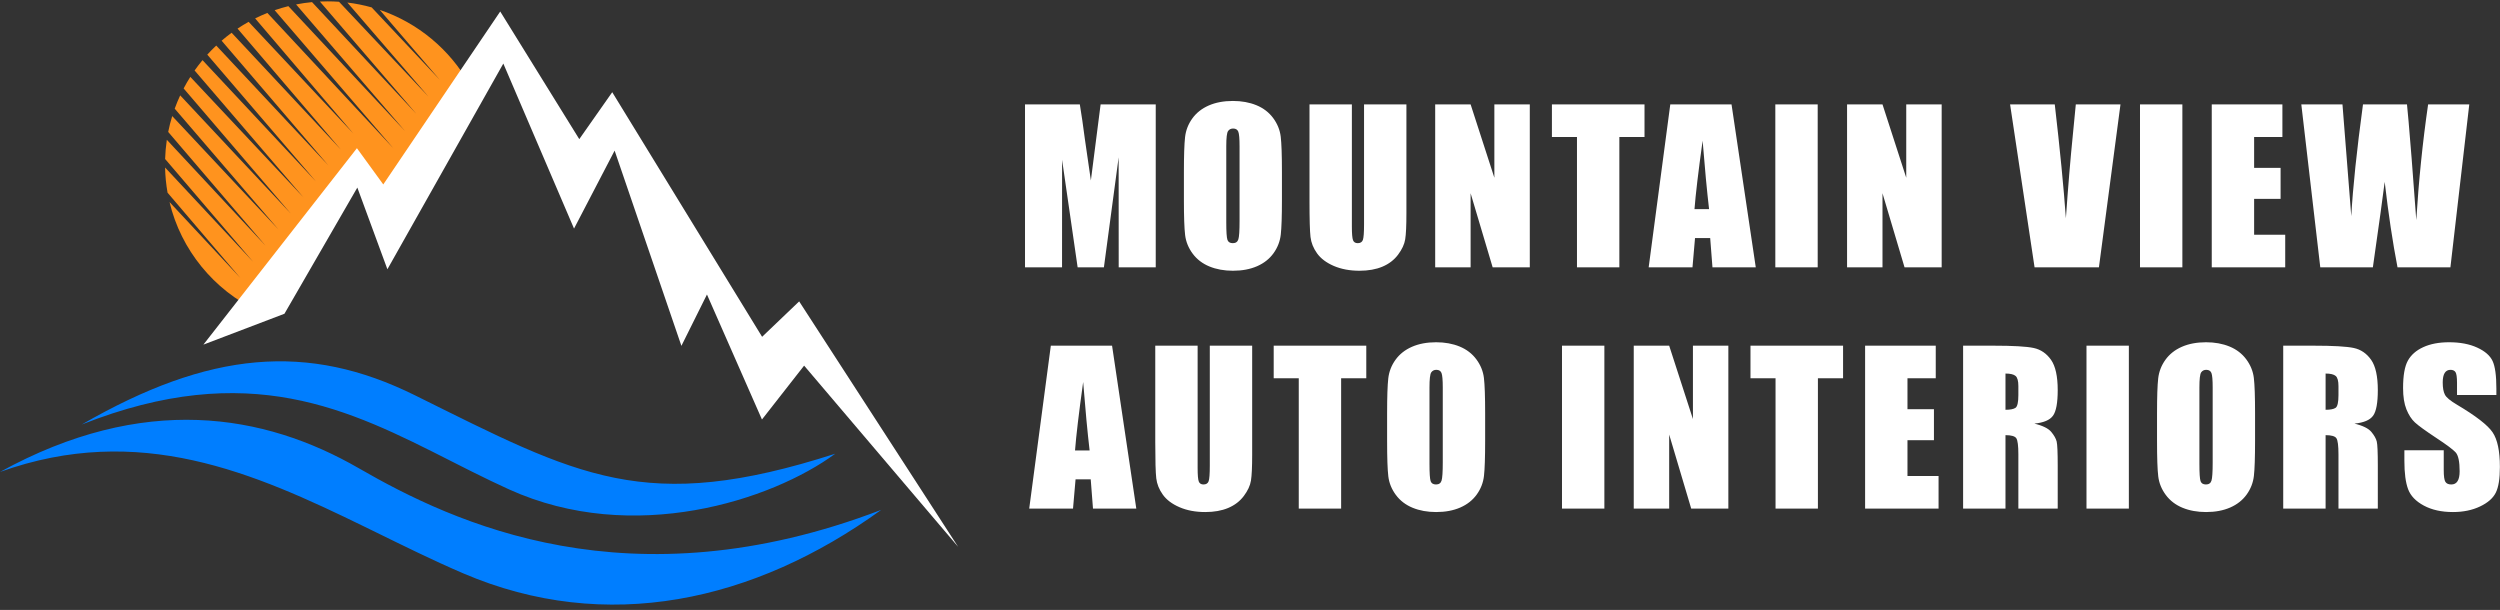
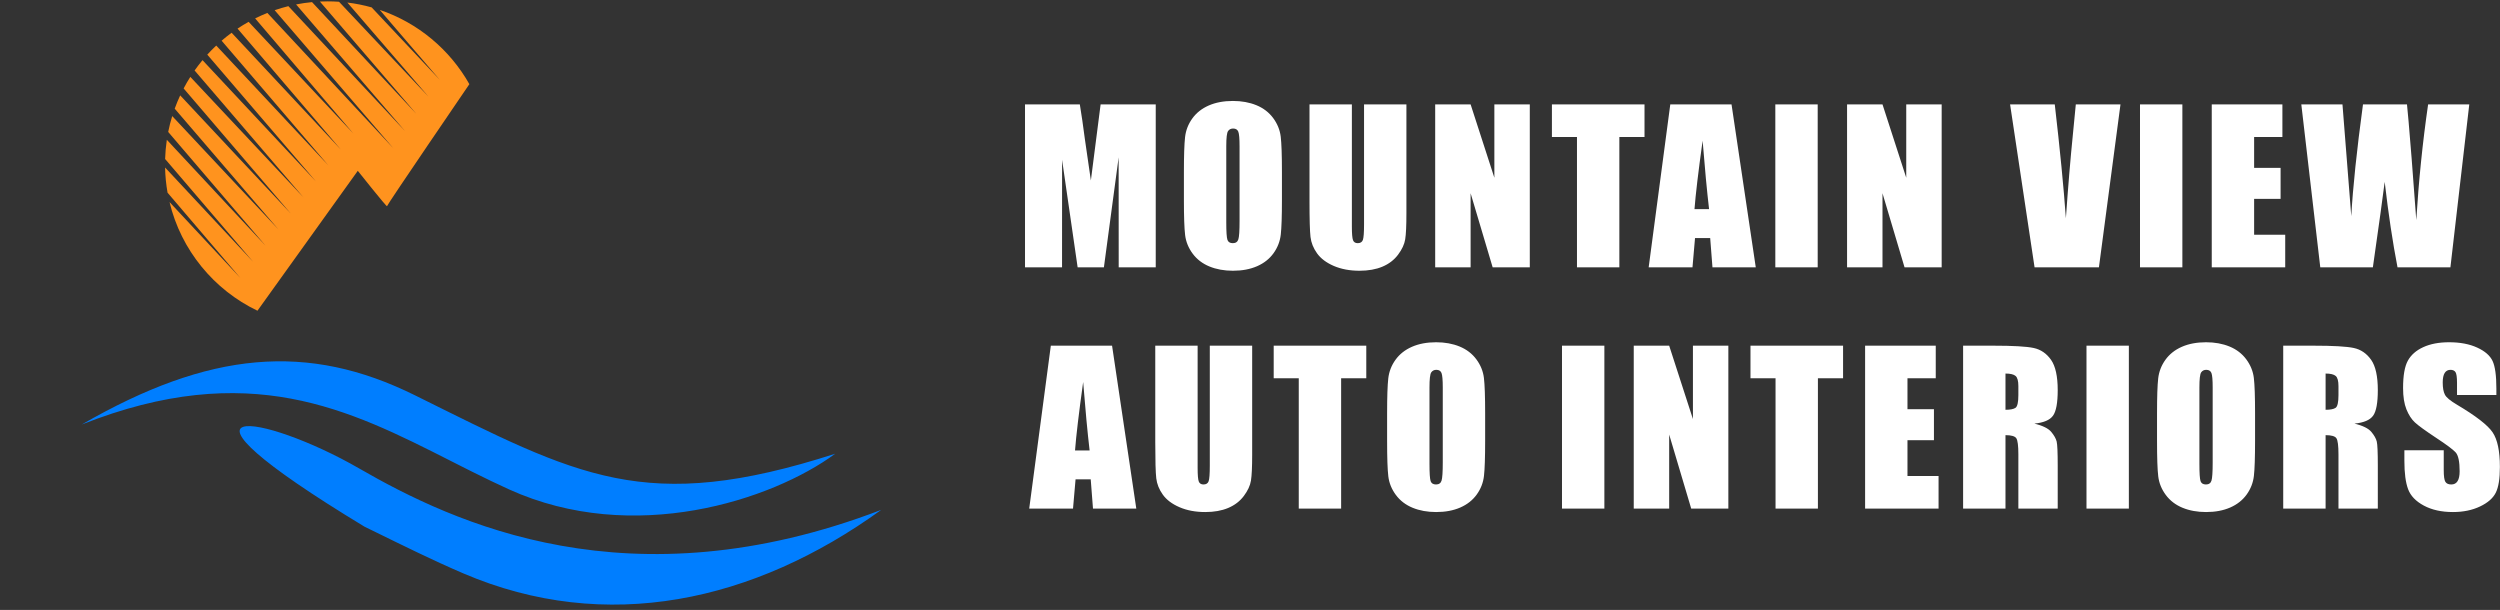
<svg xmlns="http://www.w3.org/2000/svg" width="373px" height="91px" viewBox="0 0 373 91" version="1.1">
  <rect x="0" y="0" width="373" height="91" fill="#333333" stroke="none" />
  <title>logo</title>
  <g id="Page-1" stroke="none" stroke-width="1" fill="none" fill-rule="evenodd">
    <g id="1-mvAI-home" transform="translate(-774, -49)">
      <g id="header" transform="translate(100.8, 49.203)">
        <g id="logo" transform="translate(673.2, 0)">
          <path d="M172.436,15.37 L172.436,39.682 L166.91,39.682 L166.902,23.268 L164.703,39.682 L160.783,39.682 L158.463,23.644 L158.457,39.682 L152.931,39.682 L152.931,15.37 L161.11,15.37 C161.353,16.831 161.604,18.554 161.861,20.538 L162.758,26.722 L164.212,15.37 L172.436,15.37 Z M184.942,21.617 C184.942,20.486 184.879,19.762 184.755,19.447 C184.63,19.131 184.372,18.973 183.981,18.973 C183.651,18.973 183.398,19.101 183.223,19.356 C183.048,19.612 182.96,20.365 182.96,21.617 L182.96,32.969 C182.96,34.38 183.018,35.251 183.133,35.582 C183.248,35.912 183.516,36.078 183.936,36.078 C184.366,36.078 184.642,35.887 184.762,35.507 C184.883,35.127 184.942,34.221 184.942,32.789 L184.942,21.617 Z M191.265,29.605 C191.265,32.049 191.206,33.778 191.092,34.794 C190.977,35.809 190.616,36.739 190.01,37.58 C189.404,38.42 188.586,39.066 187.555,39.517 C186.524,39.968 185.323,40.192 183.952,40.192 C182.649,40.192 181.481,39.98 180.446,39.554 C179.409,39.128 178.576,38.49 177.945,37.639 C177.315,36.789 176.939,35.862 176.819,34.862 C176.699,33.861 176.639,32.109 176.639,29.605 L176.639,25.446 C176.639,23.004 176.697,21.273 176.812,20.258 C176.926,19.242 177.286,18.314 177.893,17.472 C178.498,16.632 179.316,15.985 180.347,15.535 C181.379,15.084 182.579,14.859 183.952,14.859 C185.253,14.859 186.421,15.072 187.458,15.497 C188.494,15.923 189.327,16.562 189.958,17.412 C190.588,18.263 190.964,19.189 191.084,20.19 C191.204,21.191 191.265,22.943 191.265,25.446 L191.265,29.605 Z M209.837,15.37 L209.837,31.617 C209.837,33.46 209.777,34.754 209.656,35.5 C209.537,36.245 209.181,37.011 208.591,37.797 C208,38.584 207.222,39.179 206.255,39.585 C205.289,39.99 204.151,40.192 202.839,40.192 C201.388,40.192 200.107,39.952 198.995,39.472 C197.884,38.991 197.054,38.366 196.504,37.594 C195.952,36.824 195.627,36.01 195.527,35.154 C195.427,34.298 195.377,32.498 195.377,29.756 L195.377,15.37 L201.699,15.37 L201.699,33.6 C201.699,34.662 201.756,35.339 201.871,35.635 C201.987,35.93 202.219,36.078 202.569,36.078 C202.969,36.078 203.228,35.915 203.343,35.59 C203.457,35.265 203.515,34.495 203.515,33.285 L203.515,15.37 L209.837,15.37 Z M228.245,15.37 L228.245,39.682 L222.704,39.682 L219.415,28.629 L219.415,39.682 L214.13,39.682 L214.13,15.37 L219.415,15.37 L222.959,26.317 L222.959,15.37 L228.245,15.37 Z M245.361,15.37 L245.361,20.235 L241.607,20.235 L241.607,39.682 L235.285,39.682 L235.285,20.235 L231.546,20.235 L231.546,15.37 L245.361,15.37 Z M254.994,31.002 C254.674,28.248 254.352,24.844 254.03,20.79 C253.386,25.446 252.982,28.85 252.818,31.002 L254.994,31.002 Z M258.344,15.37 L261.96,39.682 L255.499,39.682 L255.16,35.312 L252.898,35.312 L252.518,39.682 L245.982,39.682 L249.207,15.37 L258.344,15.37 Z M264.878,39.681 L271.2,39.681 L271.2,15.369 L264.878,15.369 L264.878,39.681 Z M289.697,15.37 L289.697,39.682 L284.157,39.682 L280.868,28.629 L280.868,39.682 L275.582,39.682 L275.582,15.37 L280.868,15.37 L284.412,26.317 L284.412,15.37 L289.697,15.37 Z M316.377,15.37 L313.16,39.682 L303.557,39.682 L299.904,15.37 L306.571,15.37 C307.346,22.067 307.9,27.733 308.231,32.368 C308.557,27.684 308.904,23.524 309.271,19.89 L309.71,15.37 L316.377,15.37 Z M319.288,39.681 L325.61,39.681 L325.61,15.369 L319.288,15.369 L319.288,39.681 Z M329.993,15.37 L340.534,15.37 L340.534,20.235 L336.315,20.235 L336.315,24.845 L340.264,24.845 L340.264,29.471 L336.315,29.471 L336.315,34.816 L340.954,34.816 L340.954,39.682 L329.993,39.682 L329.993,15.37 Z M368.416,15.37 L365.601,39.682 L357.709,39.682 C356.986,35.947 356.348,31.696 355.796,26.933 C355.544,28.975 354.955,33.225 354.032,39.682 L346.185,39.682 L343.355,15.37 L349.496,15.37 L350.165,23.853 L350.81,32.053 C351.044,27.809 351.626,22.248 352.558,15.37 L359.122,15.37 C359.21,16.08 359.44,18.754 359.812,23.389 L360.51,32.638 C360.87,26.754 361.458,20.997 362.275,15.37 L368.416,15.37 Z" id="Fill-38" fill="#FFFFFF" />
          <path d="M346.979,55.531 L346.979,60.937 C347.689,60.937 348.187,60.84 348.473,60.644 C348.758,60.45 348.9,59.816 348.9,58.745 L348.9,57.408 C348.9,56.637 348.763,56.131 348.488,55.892 C348.212,55.651 347.709,55.531 346.979,55.531 L346.979,55.531 Z M340.656,51.372 L345.132,51.372 C348.115,51.372 350.135,51.487 351.191,51.717 C352.247,51.947 353.108,52.536 353.773,53.481 C354.438,54.428 354.771,55.937 354.771,58.009 C354.771,59.901 354.537,61.173 354.066,61.823 C353.596,62.474 352.669,62.865 351.288,62.995 C352.539,63.306 353.38,63.72 353.81,64.241 C354.241,64.762 354.509,65.239 354.614,65.675 C354.72,66.11 354.771,67.309 354.771,69.271 L354.771,75.684 L348.9,75.684 L348.9,67.605 C348.9,66.304 348.798,65.497 348.593,65.186 C348.387,64.877 347.849,64.722 346.979,64.722 L346.979,75.684 L340.656,75.684 L340.656,51.372 Z M233.05,75.683 L239.372,75.683 L239.372,51.371 L233.05,51.371 L233.05,75.683 Z M257.87,51.372 L257.87,75.684 L252.33,75.684 L249.041,64.631 L249.041,75.684 L243.755,75.684 L243.755,51.372 L249.041,51.372 L252.585,62.319 L252.585,51.372 L257.87,51.372 Z M274.986,51.372 L274.986,56.237 L271.233,56.237 L271.233,75.684 L264.911,75.684 L264.911,56.237 L261.172,56.237 L261.172,51.372 L274.986,51.372 Z M278.273,51.372 L288.814,51.372 L288.814,56.237 L284.595,56.237 L284.595,60.847 L288.544,60.847 L288.544,65.473 L284.595,65.473 L284.595,70.818 L289.234,70.818 L289.234,75.684 L278.273,75.684 L278.273,51.372 Z M299.218,55.531 L299.218,60.937 C299.929,60.937 300.427,60.84 300.713,60.644 C300.997,60.45 301.14,59.816 301.14,58.745 L301.14,57.408 C301.14,56.637 301.003,56.131 300.728,55.892 C300.452,55.651 299.949,55.531 299.218,55.531 L299.218,55.531 Z M292.896,51.372 L297.372,51.372 C300.355,51.372 302.374,51.487 303.431,51.717 C304.487,51.947 305.347,52.536 306.013,53.481 C306.678,54.428 307.011,55.937 307.011,58.009 C307.011,59.901 306.776,61.173 306.305,61.823 C305.835,62.474 304.909,62.865 303.528,62.995 C304.779,63.306 305.62,63.72 306.05,64.241 C306.48,64.762 306.749,65.239 306.854,65.675 C306.959,66.11 307.011,67.309 307.011,69.271 L307.011,75.684 L301.14,75.684 L301.14,67.605 C301.14,66.304 301.038,65.497 300.833,65.186 C300.627,64.877 300.089,64.722 299.218,64.722 L299.218,75.684 L292.896,75.684 L292.896,51.372 Z M311.304,75.683 L317.626,75.683 L317.626,51.371 L311.304,51.371 L311.304,75.683 Z M330.132,57.619 C330.132,56.488 330.07,55.764 329.945,55.449 C329.819,55.133 329.562,54.975 329.171,54.975 C328.841,54.975 328.588,55.103 328.413,55.358 C328.238,55.613 328.15,56.367 328.15,57.619 L328.15,68.971 C328.15,70.382 328.208,71.253 328.323,71.584 C328.438,71.914 328.706,72.08 329.126,72.08 C329.556,72.08 329.832,71.889 329.952,71.509 C330.073,71.129 330.132,70.223 330.132,68.791 L330.132,57.619 Z M336.455,65.607 C336.455,68.051 336.397,69.78 336.282,70.796 C336.167,71.811 335.806,72.741 335.201,73.581 C334.594,74.422 333.776,75.068 332.745,75.519 C331.714,75.97 330.513,76.194 329.142,76.194 C327.84,76.194 326.671,75.982 325.636,75.556 C324.6,75.13 323.766,74.492 323.135,73.641 C322.504,72.791 322.129,71.864 322.009,70.864 C321.889,69.863 321.829,68.111 321.829,65.607 L321.829,61.448 C321.829,59.006 321.887,57.275 322.002,56.26 C322.117,55.244 322.477,54.316 323.083,53.474 C323.688,52.634 324.506,51.987 325.537,51.537 C326.569,51.086 327.769,50.861 329.142,50.861 C330.443,50.861 331.611,51.073 332.648,51.499 C333.684,51.925 334.517,52.563 335.148,53.414 C335.778,54.265 336.154,55.191 336.274,56.192 C336.394,57.193 336.455,58.945 336.455,61.448 L336.455,65.607 Z M162.57,67.004 C162.25,64.25 161.929,60.846 161.607,56.792 C160.962,61.448 160.558,64.852 160.394,67.004 L162.57,67.004 Z M165.92,51.372 L169.536,75.684 L163.074,75.684 L162.736,71.313 L160.474,71.313 L160.094,75.684 L153.558,75.684 L156.783,51.372 L165.92,51.372 Z M186.824,51.372 L186.824,67.619 C186.824,69.462 186.764,70.756 186.643,71.502 C186.524,72.247 186.168,73.013 185.578,73.799 C184.987,74.586 184.209,75.181 183.242,75.586 C182.277,75.992 181.138,76.194 179.826,76.194 C178.375,76.194 177.094,75.954 175.983,75.473 C174.871,74.993 174.041,74.368 173.491,73.596 C172.939,72.826 172.614,72.012 172.514,71.156 C172.414,70.3 172.365,68.5 172.365,65.758 L172.365,51.372 L178.686,51.372 L178.686,69.602 C178.686,70.664 178.743,71.341 178.858,71.637 C178.974,71.932 179.206,72.08 179.557,72.08 C179.956,72.08 180.215,71.917 180.33,71.592 C180.444,71.267 180.502,70.497 180.502,69.286 L180.502,51.372 L186.824,51.372 Z M203.85,51.372 L203.85,56.237 L200.097,56.237 L200.097,75.684 L193.775,75.684 L193.775,56.237 L190.036,56.237 L190.036,51.372 L203.85,51.372 Z M215.261,57.619 C215.261,56.488 215.197,55.764 215.073,55.449 C214.948,55.133 214.69,54.975 214.299,54.975 C213.97,54.975 213.717,55.103 213.541,55.358 C213.366,55.613 213.278,56.367 213.278,57.619 L213.278,68.971 C213.278,70.382 213.336,71.253 213.451,71.584 C213.566,71.914 213.834,72.08 214.254,72.08 C214.685,72.08 214.96,71.889 215.08,71.509 C215.201,71.129 215.261,70.223 215.261,68.791 L215.261,57.619 Z M221.583,65.607 C221.583,68.051 221.524,69.78 221.41,70.796 C221.295,71.811 220.935,72.741 220.328,73.581 C219.722,74.422 218.905,75.068 217.873,75.519 C216.842,75.97 215.641,76.194 214.27,76.194 C212.968,76.194 211.8,75.982 210.764,75.556 C209.727,75.13 208.893,74.492 208.263,73.641 C207.633,72.791 207.257,71.864 207.137,70.864 C207.017,69.863 206.957,68.111 206.957,65.607 L206.957,61.448 C206.957,59.006 207.015,57.275 207.13,56.26 C207.244,55.244 207.604,54.316 208.211,53.474 C208.816,52.634 209.634,51.987 210.666,51.537 C211.697,51.086 212.898,50.861 214.27,50.861 C215.571,50.861 216.739,51.073 217.776,51.499 C218.812,51.925 219.646,52.563 220.276,53.414 C220.906,54.265 221.282,55.191 221.402,56.192 C221.522,57.193 221.583,58.945 221.583,61.448 L221.583,65.607 Z M372.459,58.73 L366.587,58.73 L366.587,56.928 C366.587,56.086 366.512,55.551 366.362,55.32 C366.212,55.091 365.961,54.976 365.611,54.976 C365.23,54.976 364.943,55.131 364.748,55.441 C364.553,55.752 364.454,56.223 364.454,56.855 C364.454,57.666 364.565,58.277 364.784,58.688 C364.993,59.098 365.59,59.594 366.571,60.173 C369.385,61.844 371.157,63.215 371.888,64.286 C372.619,65.357 372.984,67.084 372.984,69.467 C372.984,71.199 372.782,72.475 372.376,73.296 C371.971,74.118 371.188,74.806 370.025,75.36 C368.864,75.916 367.513,76.194 365.971,76.194 C364.279,76.194 362.836,75.874 361.639,75.234 C360.443,74.592 359.659,73.776 359.29,72.786 C358.919,71.794 358.734,70.388 358.734,68.565 L358.734,66.974 L364.606,66.974 L364.606,69.932 C364.606,70.843 364.688,71.429 364.853,71.689 C365.018,71.95 365.311,72.08 365.731,72.08 C366.152,72.08 366.465,71.915 366.669,71.584 C366.875,71.254 366.978,70.764 366.978,70.112 C366.978,68.681 366.782,67.745 366.392,67.305 C365.992,66.864 365.006,66.128 363.434,65.097 C361.862,64.056 360.822,63.3 360.311,62.829 C359.801,62.359 359.377,61.709 359.041,60.877 C358.706,60.046 358.539,58.985 358.539,57.694 C358.539,55.832 358.776,54.47 359.252,53.609 C359.727,52.748 360.496,52.075 361.557,51.589 C362.618,51.104 363.9,50.861 365.401,50.861 C367.042,50.861 368.442,51.126 369.597,51.657 C370.754,52.188 371.52,52.856 371.895,53.661 C372.271,54.468 372.459,55.837 372.459,57.768 L372.459,58.73 Z" id="Fill-31" fill="#FFFFFF" />
          <g id="icon">
            <path d="M70.03,12.353 C67.114,7.19 62.363,3.201 56.662,1.273 L65.612,11.708 L55.451,0.9 C54.277,0.57 53.066,0.328 51.826,0.177 L63.929,14.22 L50.584,0.06 C50.023,0.021 49.457,0 48.886,0 C48.499,0 48.113,0.01 47.73,0.028 L62.144,16.817 L46.555,0.112 C45.75,0.189 44.957,0.305 44.176,0.459 L60.431,19.359 L43.023,0.715 C42.329,0.888 41.647,1.089 40.978,1.319 L58.688,21.922 L39.889,1.724 C39.269,1.972 38.663,2.246 38.068,2.542 L52.716,19.717 L37.096,3.055 C36.53,3.37 35.979,3.706 35.442,4.064 L50.845,22.105 L34.559,4.682 C34.046,5.059 33.548,5.454 33.066,5.868 L48.993,24.48 L32.262,6.593 C31.799,7.027 31.353,7.48 30.925,7.95 L47.132,26.863 L30.215,8.77 C29.801,9.269 29.407,9.783 29.034,10.312 L45.275,29.249 L28.396,11.267 C28.04,11.826 27.707,12.402 27.397,12.991 L43.383,31.66 L26.885,14.027 C26.583,14.673 26.308,15.334 26.065,16.009 L41.539,34.028 L25.694,17.115 C25.456,17.889 25.256,18.679 25.095,19.482 L39.622,36.46 L24.891,20.653 C24.751,21.592 24.665,22.549 24.636,23.52 L37.757,38.852 L24.63,24.788 C24.657,26.066 24.781,27.321 24.999,28.545 L35.861,41.271 L25.293,29.944 C27.012,37.111 31.91,43.04 38.412,46.158 L53.382,25.282 C53.382,25.282 57.742,30.769 57.742,30.558 C57.742,30.347 70.03,12.353 70.03,12.353" id="Fill-33" fill="#FF931E" />
-             <path d="M53.548,69.667 C67.697,77.831 93.927,90.239 131.476,75.871 C112.538,89.586 90.445,94.484 69.112,85.341 C64.632,83.421 60.176,81.213 55.682,79.012 L54.397,78.384 C37.889,70.33 20.784,62.753 0,70.212 C21.427,58.425 39.399,61.505 53.548,69.667 Z M61.929,58.783 C86.309,70.865 96.213,76.634 124.619,67.491 C115.15,74.457 94.471,81.206 75.969,72.824 C74.119,71.986 72.298,71.101 70.489,70.198 L69.405,69.655 C69.045,69.474 68.684,69.292 68.324,69.109 L67.243,68.562 C52.124,60.899 37.149,53.263 12.19,63.137 C31.237,52.143 45.921,50.85 61.929,58.783 Z" id="Fill-37" fill="#007EFF" />
-             <polygon id="Fill-36" fill="#FFFFFF" points="30.346 51.216 53.253 21.908 57.185 27.316 74.633 1.511 86.429 20.557 91.344 13.553 113.707 50.049 119.236 44.764 142.951 81.384 119.974 54.349 113.684 62.387 105.479 43.736 101.666 51.4 91.702 22.268 85.645 33.902 75.096 9.279 57.8 39.972 53.314 27.783 42.44 46.608" />
+             <path d="M53.548,69.667 C67.697,77.831 93.927,90.239 131.476,75.871 C112.538,89.586 90.445,94.484 69.112,85.341 C64.632,83.421 60.176,81.213 55.682,79.012 L54.397,78.384 C21.427,58.425 39.399,61.505 53.548,69.667 Z M61.929,58.783 C86.309,70.865 96.213,76.634 124.619,67.491 C115.15,74.457 94.471,81.206 75.969,72.824 C74.119,71.986 72.298,71.101 70.489,70.198 L69.405,69.655 C69.045,69.474 68.684,69.292 68.324,69.109 L67.243,68.562 C52.124,60.899 37.149,53.263 12.19,63.137 C31.237,52.143 45.921,50.85 61.929,58.783 Z" id="Fill-37" fill="#007EFF" />
          </g>
        </g>
      </g>
    </g>
  </g>
</svg>